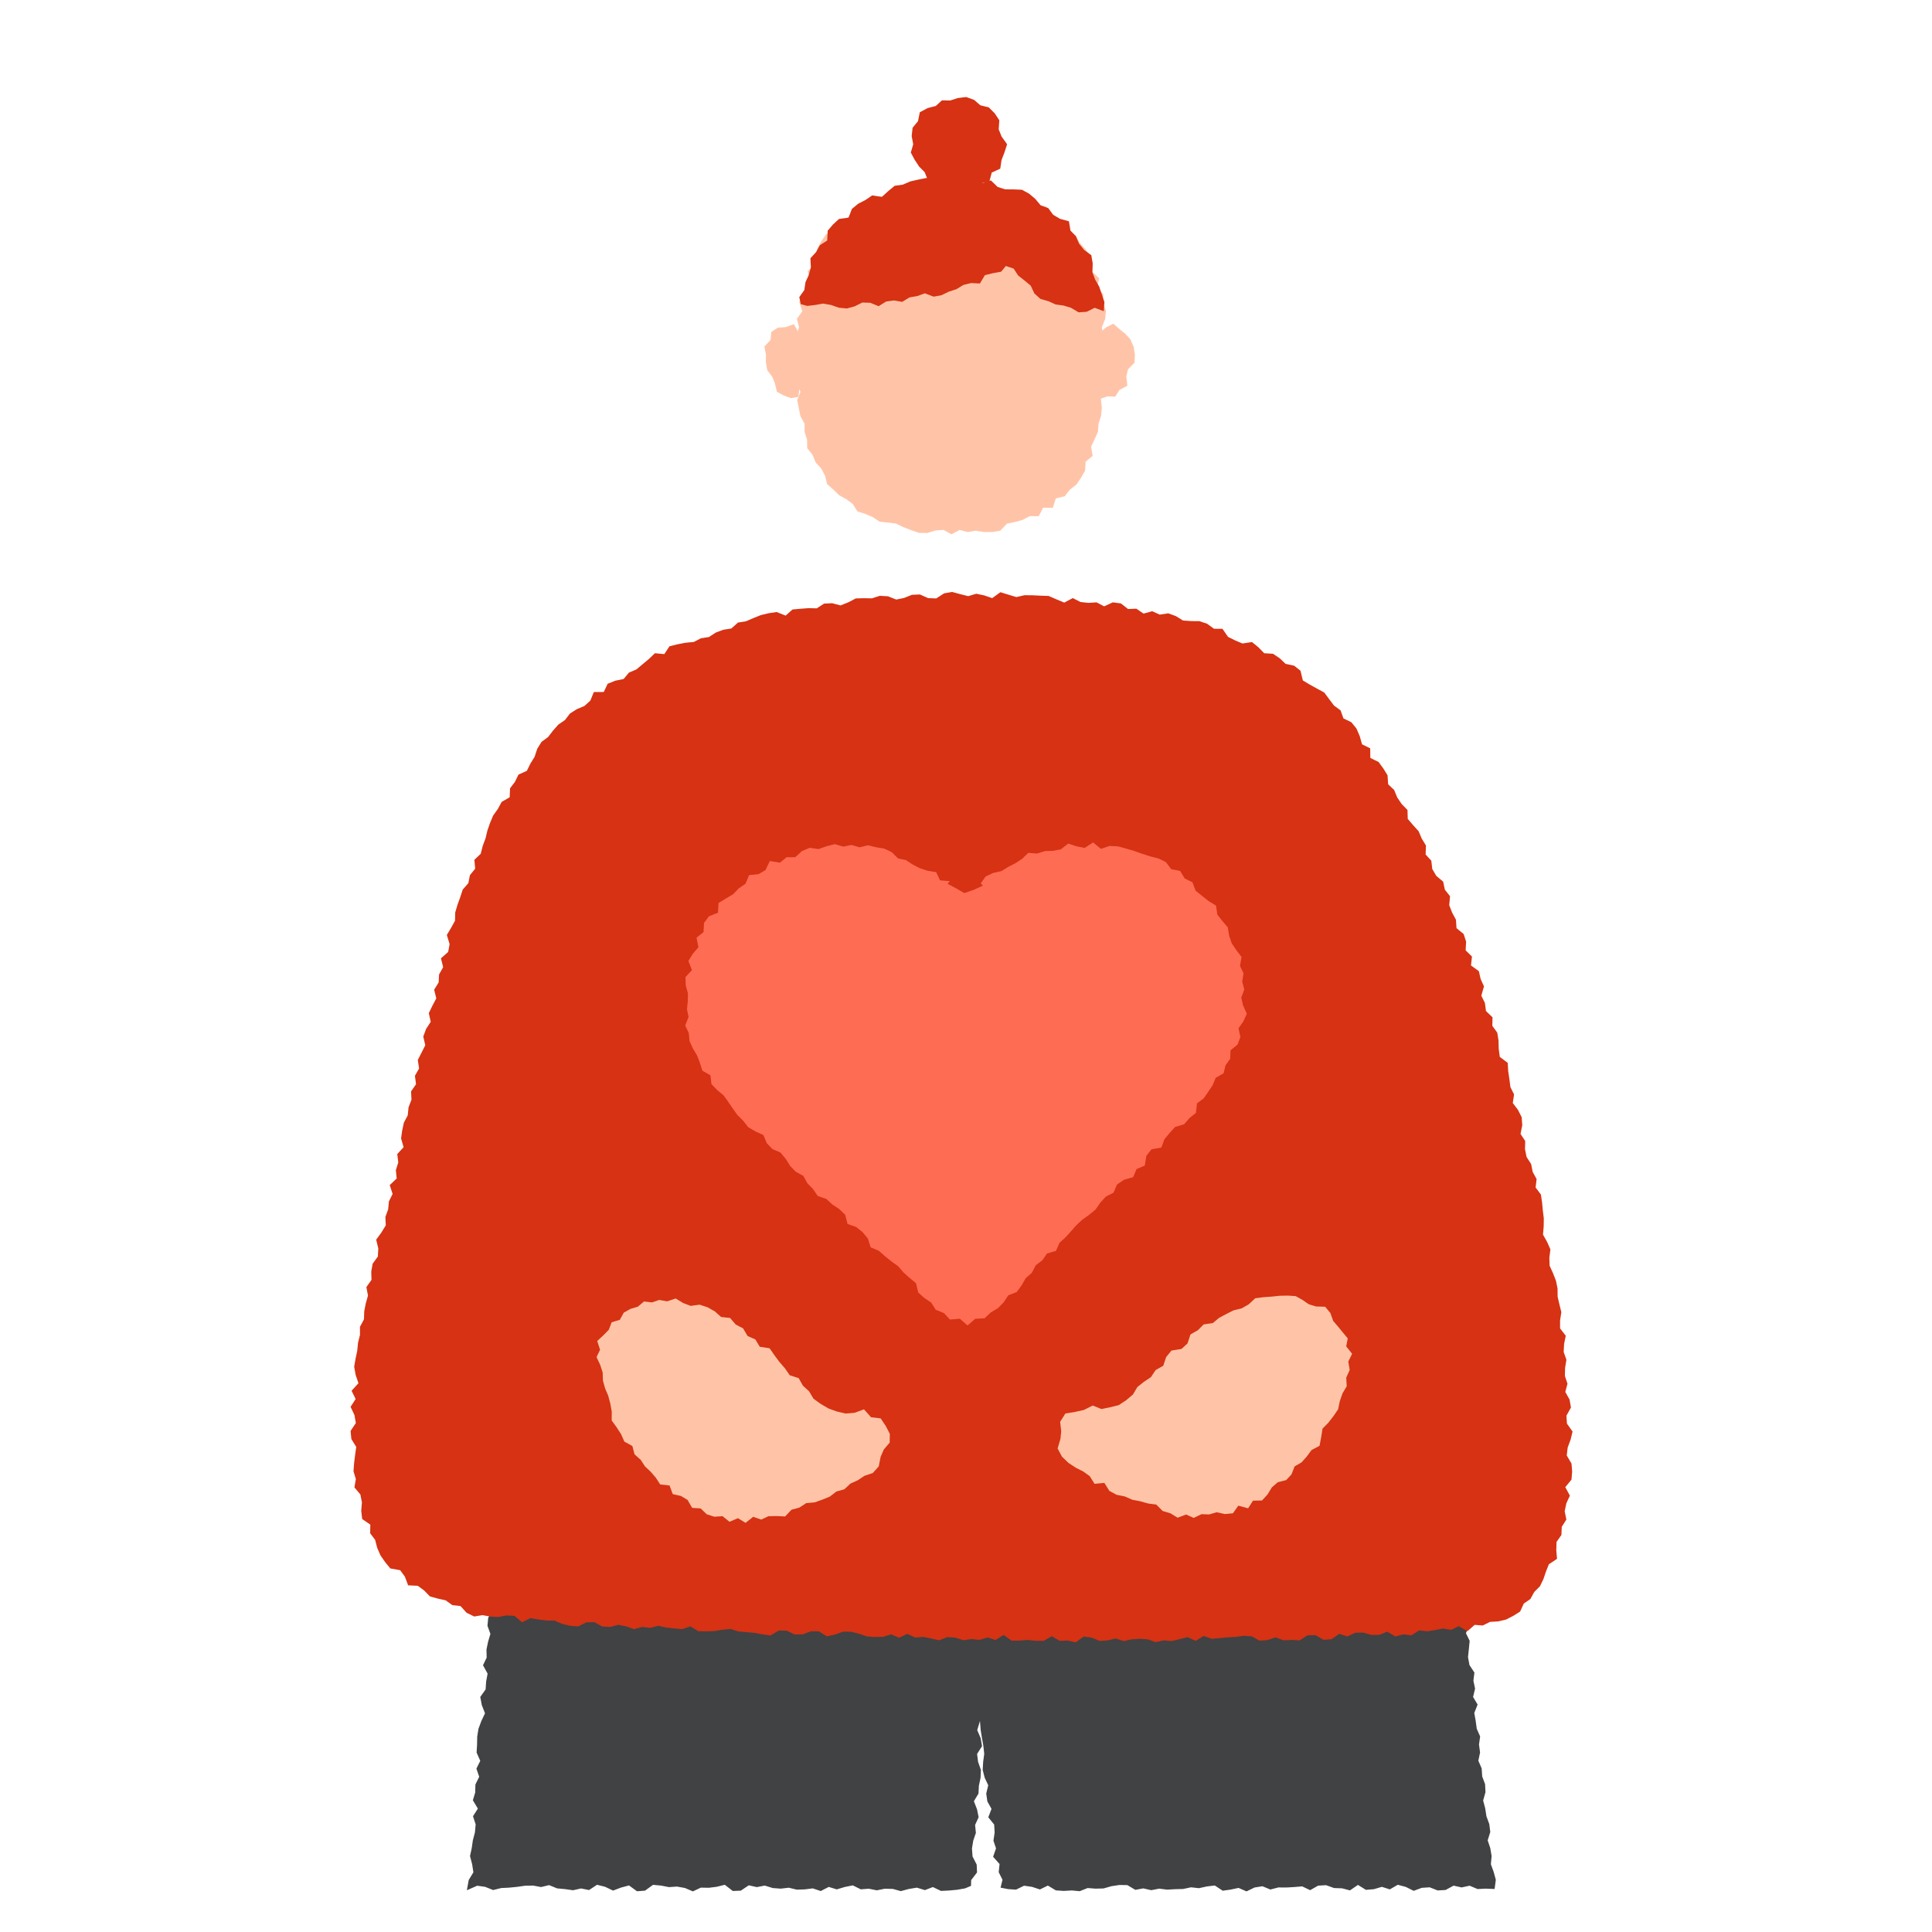
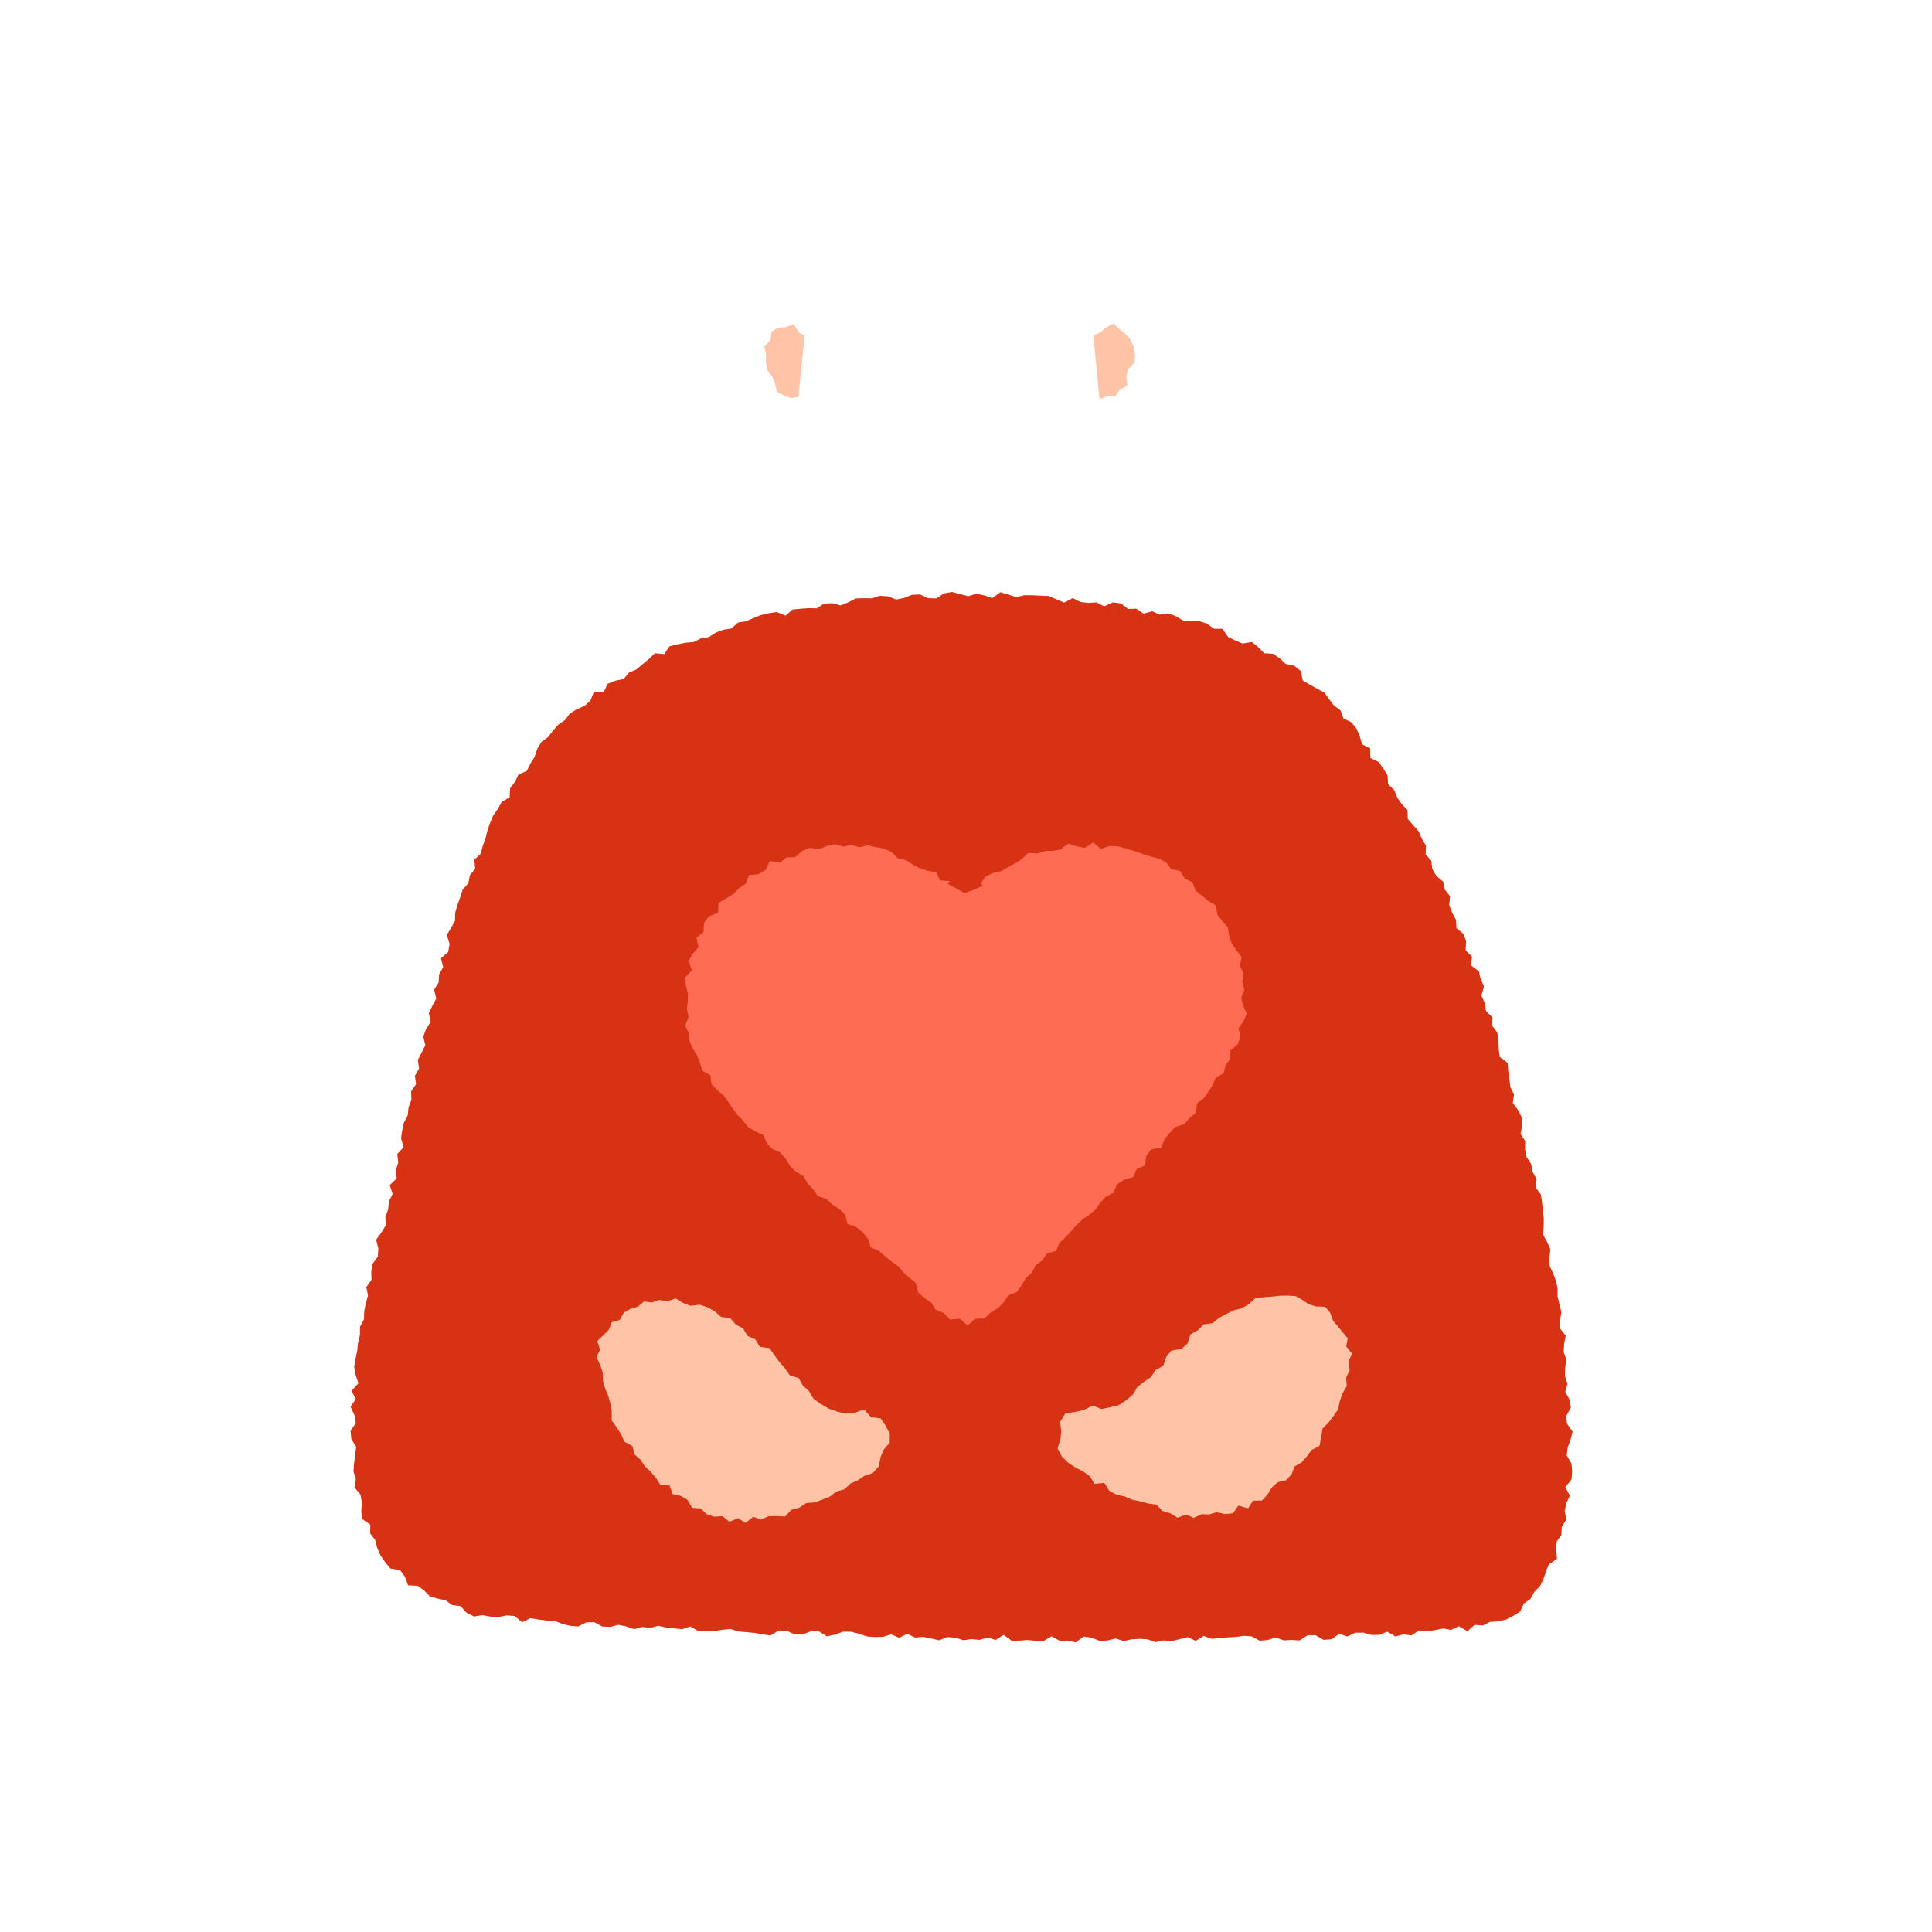
<svg xmlns="http://www.w3.org/2000/svg" width="172" height="172" fill="none">
-   <path d="M133.061 168.169l.107-.819-.19-.695-.25-.689.066-.724-.119-.707-.232-.695.232-.742-.089-.707-.255-.694-.107-.707-.184-.695.207-.742-.035-.713-.256-.688-.047-.713-.297-.689.154-.73-.095-.707.101-.724-.302-.683-.095-.707-.125-.7.297-.748-.404-.677.178-.737-.148-.706.089-.725-.44-.671-.13-.706.077-.725.071-.724-.332-.683.314-.754-.451-.671-.071-.713.374-.754-.095-.712-.505-.666.368-.76-.261-.688-.374-.683-.095-.707-.083-.712.332-.749.048-.724-.238-.695-.035-.718.017-.725-.546-.665-.107-.706.072-.731.285-.754-.095-.902-.909.136-.707.059-.712.167-.707-.475-.712.314-.707-.273-.718.434-.701-.475-.713.136-.706.054-.707-.267-.712.391-.707-.237-.707-.125-.706-.077-.713.333-.712.195-.701-.273-.713.208-.7-.433-.713.255-.707-.101-.706-.148-.713.273-.706-.089-.713.124-.712.113-.707-.065-.707-.327-.718.374-.701-.421-.718.398-.707-.208-.713.154-.706-.178-.707-.38-.706.059-.719.458-.707-.291-.706.029-.707-.118-.712.035-.713.285-.7-.493-.713.03h-.707l-.712.095h-.713l-.712.309-.713-.303-.712.273-.707-.225-.713-.03-.706.16-.713-.101-.7-.368-.72.416-.706-.155-.706-.142-.719.291-.706-.202-.713.196-.713-.279-.706-.036-.713-.101-.712.357-.713.041-.7-.457-.713-.024-.719.41-.706-.101-.713.148-.712-.267-.713.137-.707-.309-.712.368-.713-.101-.712.155-.707-.333-.712.042-.707-.232-.713.309-.712-.083-.707-.042-.706.077-.707-.386-.713.196-.712.208-.707-.392-.718.481-.707-.166-.706-.244-.713-.053-.712.107-.713.231-.707-.237-.712-.226-.713.161-.718.32-.707-.35-.712.036-.713.005-.719.262-.706-.125-.713-.327-.718.363-.707-.202-.712.119-.713-.238-.713.374-.712-.047-.713-.084-.712-.124-.713-.321-.718.38-.713-.024-.712-.368-.719.256-.718-.024-.303.689.071.712.012.713.03.706-.321.689.172.719-.095.706-.024.707-.106.707-.232.688.427.743.03.712-.142.701-.47.671.428.742-.053.707-.012.706-.446.677.291.731-.041.706-.368.677-.066.707.262.724-.208.695-.143.701.018.712-.327.683.41.742-.13.701-.048.707-.475.671.137.724.285.73-.327.689-.255.689-.113.701-.012.712-.042.707.327.736-.344.689.249.73-.338.683-.018.713-.208.695.445.742-.433.677.237.73-.065.707-.184.7-.101.707-.154.701.19.724.112.725-.415.682-.166.915.92-.404.712.101.707.285.713-.178.712-.036.713-.071.712-.101.713-.012.706.131.713-.172.713.291.706.065.713.101.712-.16.713.142.712-.469.713.178.713.339.706-.268.713-.19.712.517.713-.053.712-.517.713.065.707.137.712-.048.707.125.712.303.707-.333.712.012.707-.089.713-.178.712.552.713-.029.712-.476.713.161.707-.137.712.22.713.053.712-.083.713.172.712-.023.713-.089.712.237.713-.368.713.22.712-.214.713-.143.712.351.713-.054.718.143.707-.143.713.018.712.196.713-.19.718-.119.713.22.712-.273.719.344.712-.035.719-.066.712-.124.535-.226.012-.511.522-.683-.03-.7-.368-.719-.053-.706.113-.701.237-.695-.071-.706.315-.689-.143-.707-.279-.718.41-.683.035-.701.149-.701.03-.7-.25-.719-.089-.706.44-.689-.12-.713-.308-.718.243-.814.066.82.113.7.124.695.078.707-.096.718-.041.719.178.695.315.67-.178.737.1.7.369.666-.285.748.522.647.042.713-.107.724.231.683-.26.748.575.647-.077.725.338.677-.172.7.671.131.707.047.712-.35.707.101.707.232.706-.345.713.428.706.047.707-.041.707.065.706-.279.707.053.707-.017.712-.202.707-.107.706.012.707.421.713-.13.706.16.707-.137.706.089.707-.041.713-.018.706-.148.707.077.706-.155.707-.083.701.463.706-.1.707-.149.707.309.712-.345.707-.112.706.291.713-.185.707.006.706-.041.707-.06.706.339.713-.404.707-.041.712.255.707.024.706.184.713-.487.707.439.712-.059.707-.208.712.226.707-.41.713.19.706.35.713-.267.706-.047.713.279.706-.042.713-.386.713.16.712-.154.707.297.712-.036.808.03z" fill="#404244" />
-   <path d="M98.674 32.01l-.178.725-.1.718.07.725-.373.695-.078.712.078.73-.072.719-.225.689-.048.724-.303.665-.308.647.136.832-.623.51-.048.796-.362.636-.41.605-.594.463-.445.576-.796.196-.26.832h-.868l-.392.748h-.807l-.63.332-.689.19-.7.143-.588.623-.719.125h-.736l-.742-.119-.707.119-.73-.184-.719.386-.712-.392-.719.053-.742.226-.73-.018-.701-.243-.683-.267-.653-.315-.719-.09-.736-.076-.612-.41-.659-.28-.706-.23-.422-.66-.564-.422-.647-.356-.523-.505-.546-.486-.184-.755-.339-.629-.498-.546-.273-.671-.475-.594-.012-.76-.226-.689.006-.736-.374-.66-.143-.712-.142-.712.29-.755-.385-.694.213-.737-.094-.718.148-.719-.362-.724-.042-.73.19-.719.202-.707-.19-.748.481-.665-.261-.772.148-.718.606-.594.172-.689-.184-.825.677-.505.119-.73.071-.784.362-.642.416-.611.772-.309.57-.433.41-.6.582-.416.635-.326.38-.778.647-.362.73-.155.802.101.695-.142.641-.386.695-.208.689-.285.766.38.695-.374.73.225.718-.45.719.468.724-.107.725-.012.683.339.772-.291.665.362.665.285.665.261.784-.077.754.101.54.558.736.184.356.76.725.238.47.558.385.612.677.38.35.641.493.552.451.594.25.695-.024.79.588.564-.196.813.57.606-.053.754.279.695-.072.742-.296.754.13.707.505.7-.261.73.207.725z" fill="#FFC4A7" />
  <path d="M34.31 108.344l.244-.671.071-.718.327-.66-.255-.789.617-.588-.071-.748.214-.683-.09-.748.565-.606-.226-.784.1-.706.15-.695.344-.653.071-.713.261-.677-.035-.742.44-.635-.096-.755.368-.647-.113-.76.333-.653.332-.66-.178-.771.25-.677.415-.636-.172-.771.32-.66.345-.653-.19-.778.398-.635.042-.724.362-.642-.196-.79.641-.564.13-.7-.248-.814.38-.635.35-.635.018-.737.202-.683.243-.67.22-.678.504-.576.137-.706.47-.582-.072-.79.564-.534.178-.695.25-.671.166-.7.237-.678.28-.665.415-.582.338-.629.713-.41.036-.801.433-.57.315-.648.748-.338.315-.641.374-.606.237-.719.38-.611.588-.434.434-.57.475-.534.594-.41.439-.576.612-.386.682-.29.523-.476.309-.76.885-.006.344-.73.677-.273.748-.155.475-.57.66-.279.551-.463.559-.463.54-.517.837.077.457-.694.713-.178.713-.137.742-.071.635-.327.713-.113.611-.398.671-.249.713-.113.588-.528.712-.113.66-.285.67-.267.695-.167.707-.106.801.32.612-.546.719-.065.712-.054.725.018.653-.422.718-.035.748.196.683-.273.677-.35.719-.019.718.012.7-.225.72.041.742.291.7-.142.701-.28.712-.03.73.328.72.023.7-.451.713-.125.718.196.713.178.718-.214.713.149.706.243.73-.528.713.22.707.213.724-.166.719.006.712.036.719.024.695.302.694.291.76-.404.683.35.707.078.73-.047.671.356.778-.356.713.095.641.498.736-.03.642.44.772-.214.665.303.76-.113.677.244.635.392.724.053.743.006.683.232.611.445.754.006.499.718.635.315.648.273.843-.13.57.463.522.534.784.048.594.398.523.498.766.167.564.445.208.867.617.368.641.356.648.35.433.583.434.576.587.433.256.713.706.344.452.558.291.677.207.73.725.357.012.855.736.362.422.576.374.606.053.801.535.505.273.665.398.588.516.529.024.795.475.552.493.547.279.659.374.611-.03.802.505.546.089.748.362.612.606.51.149.713.463.582-.072.802.262.665.338.63.048.748.635.522.22.677-.042.778.564.552-.089.79.701.51.16.701.297.654-.237.83.32.648.095.718.582.559-.018.754.44.611.113.707.017.736.095.713.707.534.042.73.106.713.09.713.326.653-.113.766.463.612.327.647.054.718-.155.772.416.63-.018.73.142.695.404.629.137.695.35.641-.089.748.469.624.107.701.065.712.089.707-.011.724-.06.731.368.653.291.665-.095.736.024.713.303.665.261.671.143.695.006.718.16.695.172.689-.113.736v.712l.505.654-.148.73-.036.719.243.688-.118.725-.018.718.231.689-.195.73.38.683.124.707-.404.73.048.707.499.701-.172.712-.262.713-.083.706.422.719.059.718-.059.713-.552.671.409.754-.314.683-.149.701.149.748-.41.647-.03.724-.433.618-.024.73.065.778-.724.481-.261.653-.226.671-.309.636-.505.504-.344.63-.588.404-.326.712-.612.386-.641.327-.707.166-.719.042-.647.32-.724-.053-.642.564-.771-.445-.683.326-.725-.125-.7.143-.701.107-.719-.077-.688.439-.719-.089-.701.19-.736-.428-.701.285-.712.006-.719-.207-.712.011-.701.333-.718-.238-.689.481-.713.054-.724-.416-.707.018-.7.451-.713-.041-.707.035-.718-.261-.707.232-.712.059-.719-.386-.706-.047-.713.101-.713.035-.712.071-.707.06-.718-.255-.707.439-.712-.333-.713.179-.713.172-.712-.06-.713.149-.712-.244-.713-.047-.712.047-.713.155-.706-.232-.713.172-.713.048-.712-.291-.713-.101-.712.517-.713-.161-.712.024-.713-.404-.713.41-.718-.006-.707-.077-.718.059-.713.006-.706-.511-.725.446-.706-.22-.725.214-.712-.071-.719.101-.712-.226-.713-.054-.724.285-.713-.154-.712-.148-.713.059-.713-.327-.724.345-.707-.303-.718.22-.719.018-.712-.048-.713-.243-.712-.179-.713-.006-.724.262-.719.154-.707-.445-.712-.006-.724.273-.719.012-.707-.339-.712-.011-.73.439-.719-.101-.707-.131-.718-.065-.713-.059-.706-.226-.719.071-.718.119-.719.024-.712-.018-.701-.422-.725.244-.712-.065-.713-.078-.706-.154-.725.184-.706-.083-.725.196-.7-.244-.707-.142-.724.19-.713-.042-.695-.38-.712.012-.742.368-.707-.065-.707-.166-.694-.297h-.713l-.707-.095-.706-.119-.748.368-.666-.564-.712-.047-.73.142-.713-.036-.695-.13-.748.119-.671-.327-.546-.6-.73-.083-.589-.427-.7-.155-.707-.196-.51-.528-.57-.416-.856-.041-.29-.778-.422-.57-.873-.155-.463-.564-.416-.6-.29-.671-.185-.712-.44-.582.013-.772-.725-.499-.083-.73.06-.754-.137-.701-.529-.629.125-.743-.208-.694.054-.731.089-.718.1-.719-.433-.7-.071-.719.469-.707-.125-.712-.344-.73.451-.695-.362-.737.612-.671-.25-.742-.13-.73.124-.713.149-.7.071-.719.172-.695v-.724l.356-.665.024-.719.137-.7.196-.695-.143-.754.457-.647-.023-.731.124-.706.464-.636.041-.718-.19-.784.457-.629.398-.648-.035-.748z" fill="#D63213" />
  <path d="M100.866 124.144l-.6.511-.665.439-.772.19-.771.16-.772-.314-.796.397-.76.167-.885.148-.463.736.095.838-.065.671-.256.867.386.724.576.558.665.434.653.332.582.416.428.683.873-.083.445.712.641.345.731.148.659.291.724.142.695.196.725.095.57.571.694.207.636.392.76-.285.671.303.7-.332.683.023.659-.196.737.161.712-.066.487-.683.867.238.44-.683.795-.012.493-.534.392-.641.523-.452.748-.19.475-.51.273-.707.623-.362.458-.517.427-.576.713-.38.148-.772.119-.76.522-.528.452-.582.415-.612.149-.724.237-.683.38-.647-.047-.761.309-.682-.125-.749.344-.694-.528-.653.136-.719-.445-.534-.421-.517-.428-.499-.255-.712-.463-.553-.808-.023-.647-.196-.558-.386-.606-.339-.683-.047-.724.012-.725.077-.736.053-.736.095-.588.547-.63.356-.712.172-.648.327-.641.344-.558.463-.814.119-.522.523-.653.368-.262.801-.534.493-.897.143-.469.576-.261.778-.677.38-.416.629-.629.422-.582.463-.392.659zm-28.446.374l.647.47.689.403.748.273.784.179.795-.066.832-.308.635.706.855.101.457.683.357.695-.012.778-.523.611-.285.659-.166.844-.529.593-.736.244-.6.398-.653.297-.546.51-.707.196-.582.451-.67.274-.683.243-.749.065-.617.404-.695.184-.57.6-.766-.036-.712.012-.648.303-.712-.249-.683.54-.677-.416-.754.321-.612-.499-.742.048-.671-.22-.54-.517-.76-.053-.404-.701-.588-.356-.736-.166-.28-.766-.837-.095-.392-.606-.457-.528-.505-.475-.38-.582-.546-.487-.196-.743-.712-.391-.297-.671-.398-.612-.434-.6.006-.79-.13-.724-.184-.689-.28-.659-.19-.683-.023-.724-.22-.677-.327-.695.315-.653-.255-.778.558-.517.475-.486.255-.666.725-.219.35-.636.6-.338.659-.196.54-.463.725.083.63-.22.712.125.754-.255.665.403.67.256.802-.107.701.231.647.363.564.504.796.083.505.588.653.339.404.683.689.303.392.653.878.136.428.618.445.6.487.558.428.623.796.256.38.671.546.498.392.659z" fill="#FFC4A7" />
  <path d="M96.57 75.488l-.722-.144-.746-.242-.659.513-.696.132-.728.024-.684.217-.79-.06-.552.536-.603.392-.629.32-.603.373-.746.169-.671.319-.423.603.18.21-.82.374-.827.283-.721-.416-.771-.41.205-.234-.877-.073-.342-.729-.777-.126-.69-.23-.628-.325-.597-.391-.703-.15-.565-.561-.666-.314-.727-.12-.715-.175-.758.18-.71-.21-.733.15-.752-.222-.734.186-.715.254-.783-.115-.697.29-.596.548-.778.006-.584.482-.902-.15-.385.806-.622.368-.84.085-.316.765-.597.41-.498.518-.646.385-.665.404-.044.862-.814.325-.435.597-.038.801-.628.506.174.844-.503.584-.392.645.317.808-.578.626.025.73.199.728-.019.712-.068.693.136.686-.298.766.323.657.063.723.298.656.373.621.255.663.218.693.72.416.088.777.503.524.566.47.417.573.404.596.416.585.516.512.448.572.653.386.709.325.292.718.504.524.72.313.467.561.392.632.503.518.666.362.366.657.504.524.416.609.765.265.535.494.622.41.522.506.211.819.765.265.572.464.473.567.248.783.728.308.547.488.578.458.597.433.479.555.54.482.566.47.2.831.54.483.616.415.398.633.727.295.547.579.877-.073.684.597.684-.591.827-.042.56-.524.64-.386.51-.518.403-.62.747-.29.435-.584.373-.651.547-.482.348-.675.585-.434.416-.608.802-.235.305-.711.534-.489.492-.536.478-.548.535-.494.61-.434.565-.47.423-.609.491-.536.69-.356.305-.723.622-.421.82-.235.299-.718.733-.313.143-.868.448-.578.889-.157.268-.741.466-.56.485-.531.808-.247.473-.548.572-.458.099-.85.591-.44.404-.584.392-.584.273-.663.703-.404.174-.711.416-.585.031-.753.628-.512.249-.675-.168-.771.435-.62.305-.682-.336-.74-.161-.688.273-.723-.186-.699.118-.741-.317-.669.143-.777-.467-.621-.416-.615-.224-.674-.124-.742-.479-.56-.448-.572-.118-.802-.671-.41-.579-.458-.565-.458-.286-.753-.684-.331-.411-.675-.795-.157-.473-.632-.678-.326-.739-.187-.709-.229-.697-.247-.715-.21-.72-.2-.753-.036-.771.26-.696-.573-.746.488z" fill="#FF6C54" />
-   <path d="M89.546 23.68l.695.23.398.613.57.45.552.458.327.695.54.487.713.202.64.29.702.096.665.201.677.404.718-.047.713-.357.813.303.053-.813-.231-.689-.232-.683-.362-.635-.25-.66.03-.765-.118-.737-.648-.475-.445-.552-.279-.66-.487-.51-.136-.825-.796-.22-.612-.362-.427-.588-.677-.243-.481-.576-.558-.475-.636-.345-.754-.03-.742-.005-.665-.214-.6-.582-.766.255-.67-.386-.725.09-.707-.09-.713-.19-.706.404-.73-.237-.737-.06-.712.143-.707.16-.671.29-.724.102-.588.487-.553.505-.86-.137-.6.41-.647.332-.559.463-.297.772-.849.119-.534.493-.475.552-.042.873-.647.416-.35.623-.5.547.042.801-.184.683-.296.641-.102.7-.45.636.136.618.57.16.707-.083.7-.125.7.12.713.248.713.066.695-.19.683-.339.706.024.742.303.666-.416.7-.095.73.125.654-.398.695-.119.67-.243.784.297.701-.13.653-.316.677-.22.624-.38.682-.166.778.042.446-.742.694-.172.754-.137.416-.51z" fill="#D63213" />
  <path d="M71.627 29.914l-.534-.332-.422-.725-.73.268-.677.041-.594.374-.07.725-.553.588.142.706-.006.7.12.696.445.582.249.623.166.719.636.338.623.226.66-.107m26.262-5.475l.605-.26.493-.44.671-.345.57.5.499.403.445.481.291.66.119.706-.035.718-.582.594-.149.653.095.808-.706.374-.374.594-.69-.018-.724.237" fill="#FFC4A7" />
-   <path d="M89.66 12.843l-.237.73-.261.683-.113.76-.76.35-.214.808-.784.154-.647.262-.695.065-.67.338-.743.054-.6-.523-.647-.237-.689-.255-.279-.707-.493-.493-.392-.594-.35-.659.214-.736-.137-.73.083-.743.481-.582.16-.795.69-.369.736-.19.54-.498.736.011.69-.22.741-.088.695.25.564.486.748.184.529.529.41.623-.054.808.255.635.493.689z" fill="#D63213" />
</svg>